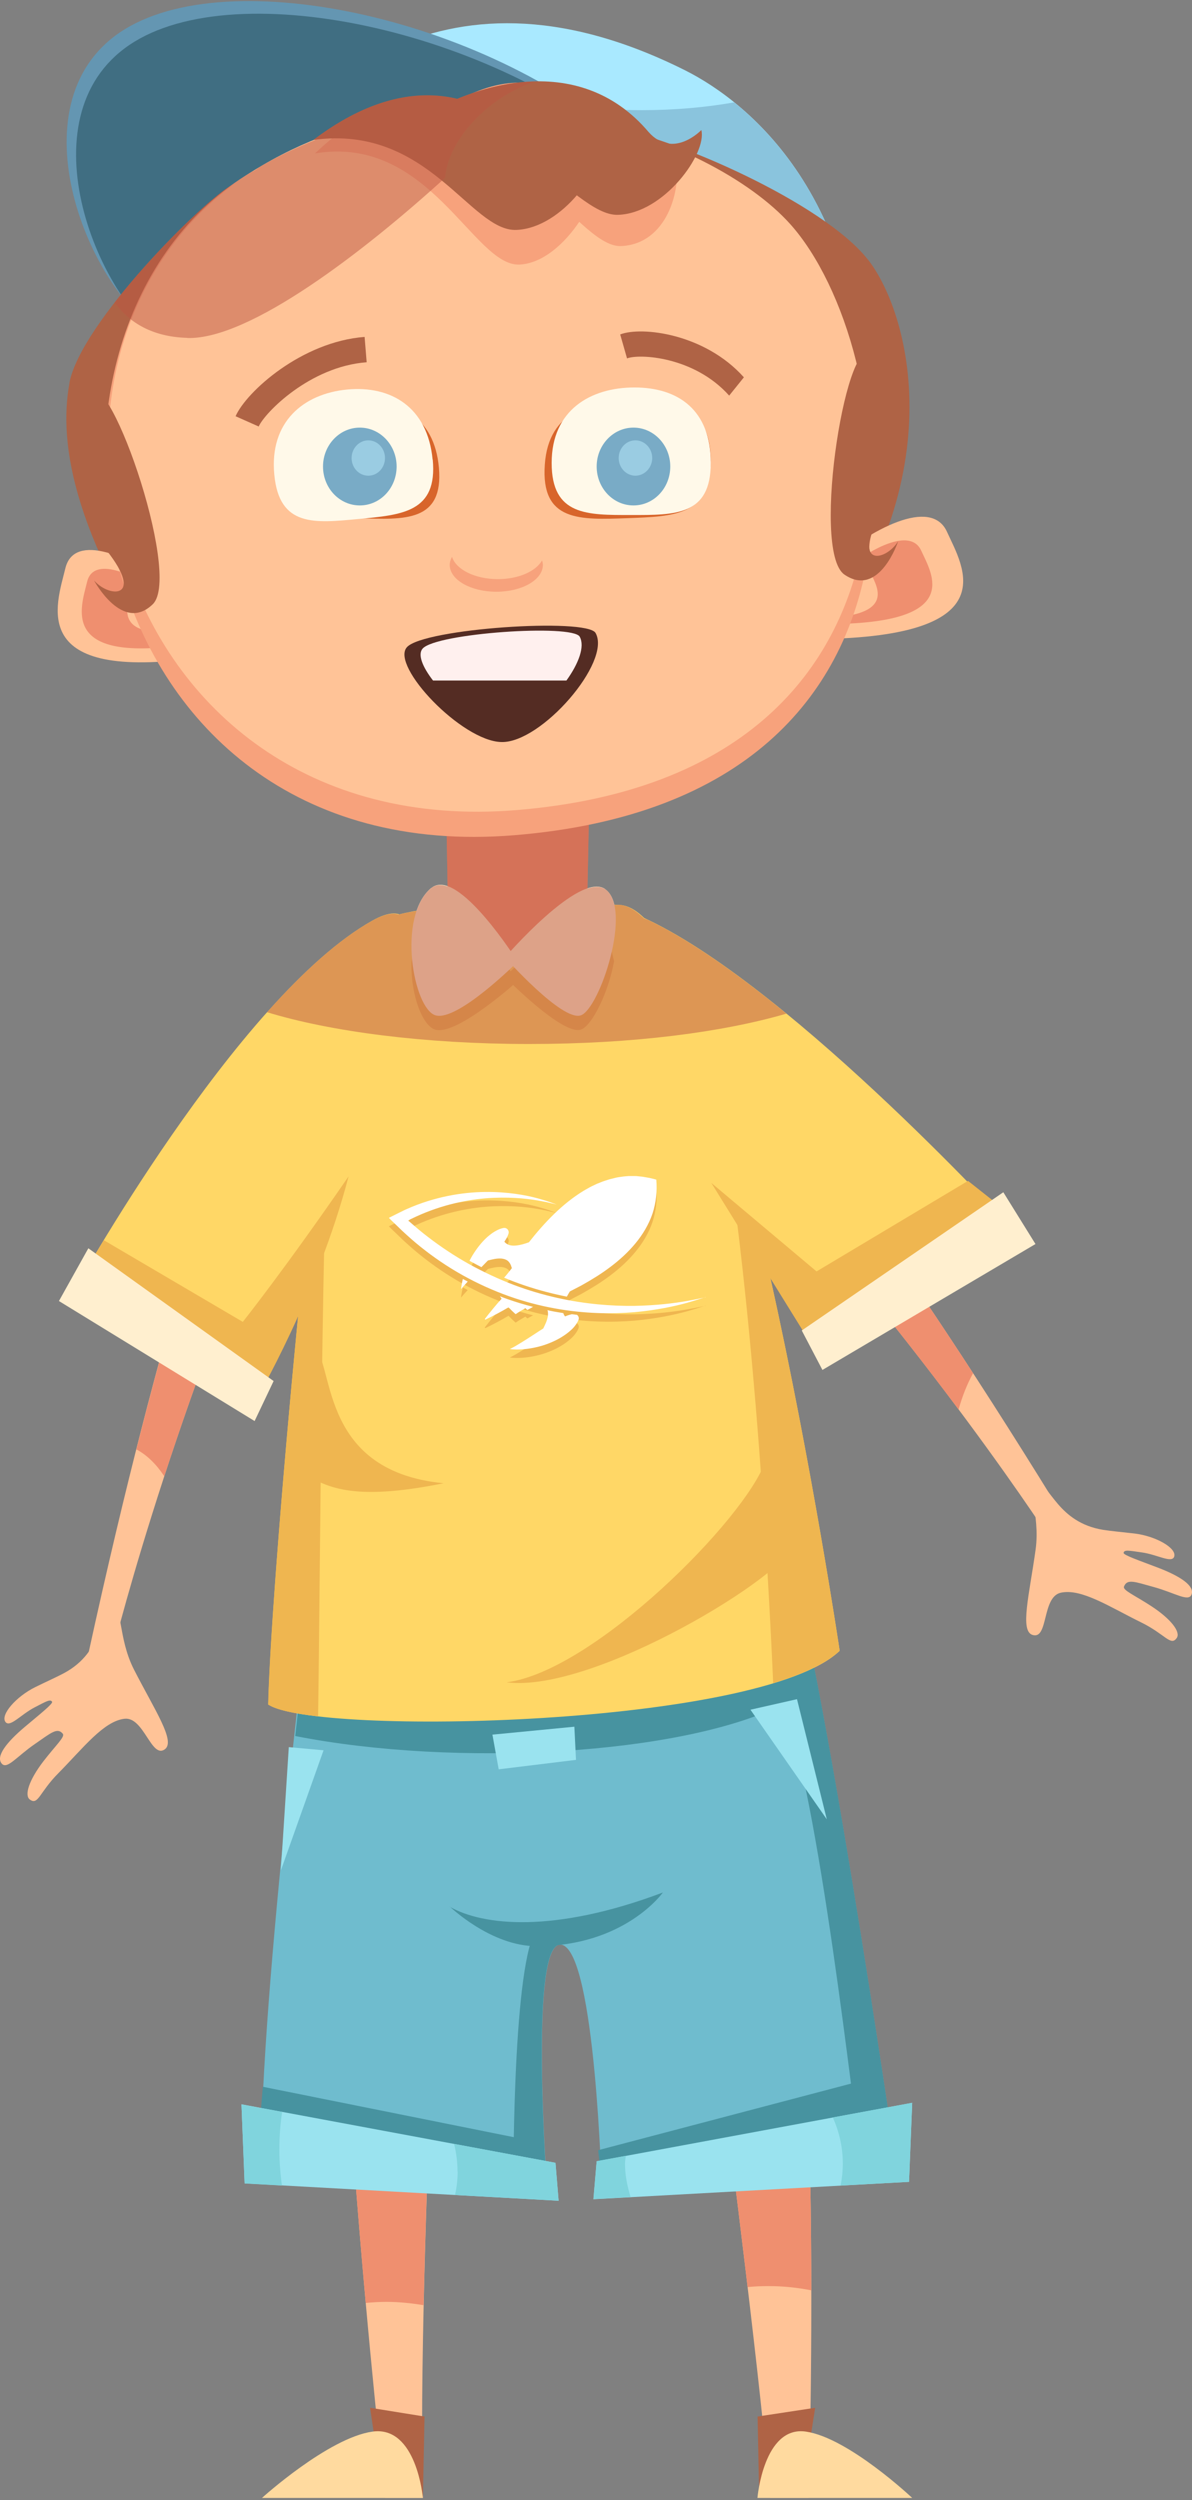
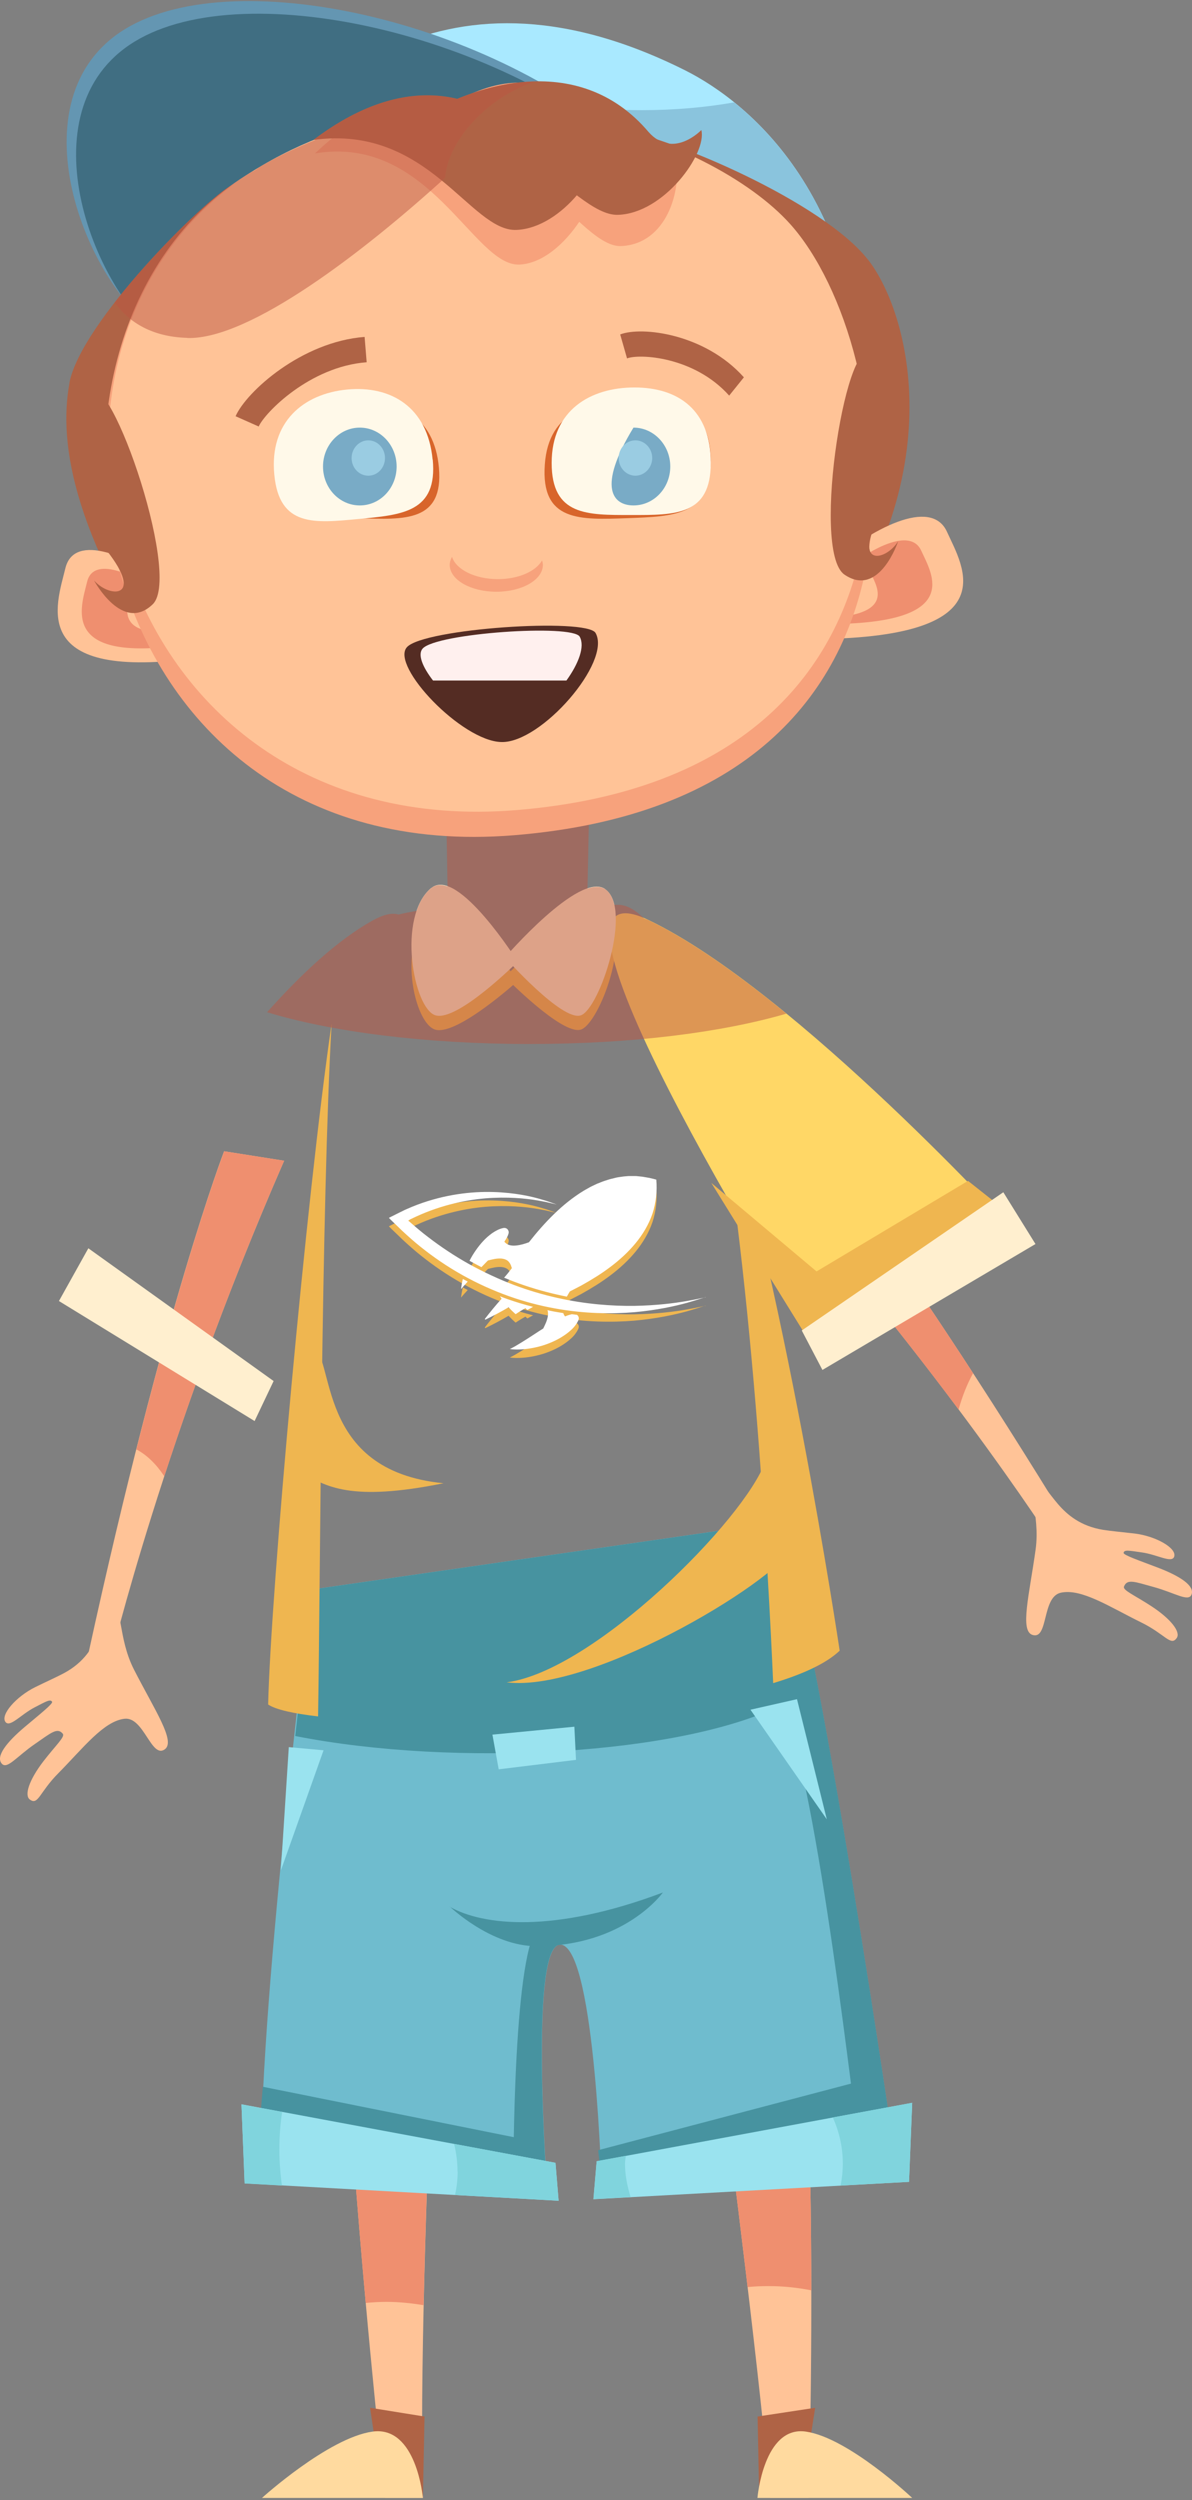
<svg xmlns="http://www.w3.org/2000/svg" width="282" height="591" viewBox="0 0 282 591" fill="none">
  <rect x="0" y="0" width="282" height="591" fill="#808080" stroke="none" />
  <path d="M184.696 260.453C184.696 260.453 210.074 290.41 253.871 362.21L249.436 365.319C249.436 365.319 220.077 319.331 172.007 267.189L184.696 260.421V260.453Z" fill="#FFC397" />
  <path d="M230.209 324.608C201.108 279.818 184.696 260.451 184.696 260.451L172.007 267.22C194.925 292.06 213.505 315.443 226.777 333.191C227.651 330.049 228.817 327.134 230.209 324.608Z" fill="#EF8F6F" />
  <path d="M53.014 272.144C53.014 272.144 38.835 308.74 20.902 390.936L26.146 392.426C26.146 392.426 38.835 339.377 67.224 274.378L53.046 272.144H53.014Z" fill="#FFC397" />
  <path d="M38.868 348.964C45.536 328.593 54.891 302.619 67.224 274.378L53.046 272.144C53.046 272.144 44.468 294.328 32.264 342.616C34.725 343.912 36.958 346.081 38.868 348.964Z" fill="#EF8F6F" />
  <path d="M106.489 397.672L81.143 396.183C75.284 449.976 91.113 590.435 91.113 590.435H100.08C98.429 538.131 106.521 397.64 106.521 397.64L106.489 397.672Z" fill="#FFC397" />
  <path d="M91.469 544.123C94.447 544.123 97.36 544.446 100.209 544.9C101.601 482.524 106.489 397.672 106.489 397.672L81.143 396.183C77.453 430.091 82.373 498.458 86.516 544.382C88.135 544.22 89.818 544.123 91.469 544.123Z" fill="#EF8F6F" />
  <path d="M158.315 397.672L180.326 396.183C195.929 449.976 191.3 590.435 191.3 590.435H182.204C177.737 538.131 158.315 397.64 158.315 397.64V397.672Z" fill="#FFC397" />
  <path d="M181.848 540.398C185.311 540.398 188.71 540.754 191.947 541.402C191.883 495.576 189.94 429.378 180.326 396.183L158.315 397.672C158.315 397.672 169.515 478.735 176.863 540.625C178.514 540.463 180.165 540.398 181.848 540.398Z" fill="#EF8F6F" />
  <path d="M61.721 512.255L129.439 517.242C129.439 517.242 124.972 457.716 132.935 459.724C140.899 461.732 142.388 518.246 142.388 518.246L212.081 512.255C212.081 512.255 193.176 381.738 184.21 359.813L73.665 375.747C73.665 375.747 61.721 469.894 61.721 512.255Z" fill="#6FBCCE" />
  <path d="M142.259 515.008L141.515 508.271L205.381 491.463L207.615 504.903L142.259 515.008Z" fill="#4793A0" />
  <path d="M123.29 512.321L123.484 505.585L62.175 493.278L61.074 506.848L123.29 512.321Z" fill="#4793A0" />
  <path d="M185.214 402.919C193.662 423.581 201.981 499.559 203.956 512.967L212.113 512.255C212.113 512.255 193.209 381.738 184.243 359.813L73.698 375.747C73.698 375.747 69.911 409.85 69.846 410.368C107.914 417.849 161.422 414.837 185.214 402.887V402.919Z" fill="#4793A0" />
  <path d="M132.127 459.724C131.188 457.004 130.12 455.287 128.923 454.964C121.898 453.215 121.445 504.482 121.445 516.659L129.408 517.242C129.408 517.242 125.265 461.83 132.095 459.757L132.127 459.724Z" fill="#4793A0" />
-   <path d="M63.47 402.919C74.67 410.401 179.971 408.166 198.648 390.224C198.648 390.224 172.493 214.626 146.37 213.881C120.215 213.136 87.359 212.391 82.148 223.597C76.904 234.803 64.215 370.047 63.47 402.919Z" fill="#FFD766" />
  <path d="M102.054 216.051C108.302 211.42 122.48 231.888 122.48 231.888C122.48 231.888 108.302 244.745 103.058 243.417C97.814 242.057 93.832 222.172 102.054 216.051Z" fill="#EFB650" />
  <path d="M143.132 216.279C136.982 212.554 119.47 230.95 119.47 230.95C119.47 230.95 132.968 244.746 137.403 243.386C141.837 242.026 149.833 220.327 143.1 216.279H143.132Z" fill="#EFB650" />
  <path d="M167.993 248.664C177.834 295.883 181.88 373.934 182.916 397.867C190.005 395.73 195.54 393.171 198.648 390.192C198.648 390.192 185.214 300.029 167.993 248.664Z" fill="#EFB650" />
  <path d="M78.457 241.927C72.501 282.571 64.052 376.297 63.437 402.918C65.218 404.117 69.394 405.056 75.252 405.736C75.77 373.738 76.029 284.806 78.457 241.927Z" fill="#EFB650" />
-   <path d="M17.148 305.793L60.459 331.184C60.459 331.184 120.214 199.696 88.103 217.606C55.992 235.548 17.148 305.761 17.148 305.761V305.793Z" fill="#FFD766" />
-   <path d="M57.481 312.497L24.56 293.163C19.931 300.774 17.148 305.761 17.148 305.761L60.459 331.152C60.459 331.152 75.155 306.02 82.471 278.071C67.548 299.77 57.449 312.465 57.449 312.465L57.481 312.497Z" fill="#EFB650" />
  <path d="M241.214 292.321L194.148 319.979C194.148 319.979 118.596 200.83 153.426 217.477C188.256 234.123 241.214 292.321 241.214 292.321Z" fill="#FFD766" />
  <path d="M168.284 279.624L194.925 322.601L238.463 286.62L229.011 279.139L193.177 300.546L168.284 279.624Z" fill="#EFB650" />
-   <path d="M106.036 217.605L105.291 175.762L139.636 177.997L138.892 214.593C138.892 214.593 122.448 240.761 106.036 217.573V217.605Z" fill="#EF8F6F" />
  <path d="M102.054 209.897C108.302 204.78 122.48 227.321 122.48 227.321C122.48 227.321 108.302 241.506 103.058 240.017C97.814 238.527 93.832 216.601 102.054 209.865V209.897Z" fill="#FFEFCF" />
  <path d="M143.132 210.124C136.982 206.011 119.47 226.318 119.47 226.318C119.47 226.318 132.968 241.507 137.403 240.017C141.837 238.527 149.833 214.594 143.1 210.124H143.132Z" fill="#FFEFCF" />
  <path d="M106.392 450.721C114.226 455.19 131.026 457.069 156.825 447.353C156.825 447.353 147.858 460.048 126.947 460.048C116.103 460.048 106.424 450.689 106.424 450.689L106.392 450.721Z" fill="#4793A0" />
  <path d="M57.869 516.108L57.125 497.422L131.414 511.251L132.159 520.222L57.869 516.108Z" fill="#9AE3EF" />
  <path d="M66.091 508.077C66.091 505.032 66.318 502.085 66.739 499.235L57.125 497.454L57.869 516.141L66.706 516.626C66.318 513.874 66.091 511.024 66.091 508.109V508.077Z" fill="#80D4DD" />
  <path d="M108.27 513.323C108.27 515.234 108.044 517.08 107.655 518.861L132.16 520.221L131.415 511.25L107.429 506.781C107.947 508.886 108.238 511.056 108.238 513.291L108.27 513.323Z" fill="#80D4DD" />
  <path d="M215.059 515.753L215.804 497.066L141.158 510.895L140.381 519.866L215.059 515.753Z" fill="#9AE3EF" />
  <path d="M147.859 511.445C147.859 510.829 147.988 510.214 148.053 509.599L141.158 510.862L140.414 519.833L149.186 519.347C148.409 516.821 147.859 514.197 147.859 511.412V511.445Z" fill="#80D4DD" />
  <path d="M197.029 500.53C198.518 503.866 199.392 507.525 199.392 511.444C199.392 513.225 199.197 514.942 198.874 516.626L215.059 515.752L215.803 497.065L197.029 500.53Z" fill="#80D4DD" />
  <path d="M116.492 410.012L117.981 418.238L136.27 416.003L135.882 408.166L116.46 410.044L116.492 410.012Z" fill="#9AE3EF" />
  <path d="M66.447 442.139L76.547 413.737L68.325 412.992L66.447 442.139Z" fill="#9AE3EF" />
  <path d="M195.605 430.058L177.543 404.149L188.549 401.656L195.605 430.058Z" fill="#9AE3EF" />
  <path d="M13.943 307.542L20.902 295.074L64.732 326.456L60.232 335.913L13.943 307.542Z" fill="#FFEFCF" />
  <path d="M244.969 294.069L237.362 281.827L189.681 314.505L194.568 323.832L244.969 294.069Z" fill="#FFEFCF" />
  <path d="M181.103 345.369C176.247 359.198 140.413 395.05 119.858 397.673C140.769 400.296 187.059 371.537 187.059 365.546L181.103 345.369Z" fill="#EFB650" />
  <path d="M73.666 317.742C79.525 320.722 74.314 347.635 104.936 350.614C82.892 355.083 76.936 351.359 71.335 347.991L73.698 317.742H73.666Z" fill="#EFB650" />
  <g style="mix-blend-mode:multiply" opacity="0.5">
    <path d="M186.023 239.596C174.79 230.398 163.363 222.269 153.426 217.508C153.037 217.314 152.714 217.249 152.358 217.087C150.351 215.144 148.376 213.946 146.369 213.881C146.013 213.881 145.657 213.881 145.333 213.881C144.945 212.229 144.265 210.901 143.132 210.157C142.064 209.444 140.607 209.509 138.989 210.027L139.636 179.066C136.626 178.386 133.583 177.835 130.475 177.447L117.495 176.604C113.287 176.669 109.24 177.058 105.324 177.673L105.874 209.541C104.417 209.055 103.122 209.055 102.022 209.93C100.403 211.225 99.303 213.136 98.558 215.306C97.069 215.565 95.612 215.857 94.285 216.18C92.796 215.727 90.789 216.116 88.07 217.638C79.945 222.172 71.432 230.042 63.178 239.272C78.262 243.871 100.403 246.785 125.167 246.785C149.93 246.785 170.906 244 185.99 239.628L186.023 239.596Z" fill="#BC5642" />
  </g>
  <path d="M59.003 37.539C70.948 26.333 101.44 -13.696 162.07 16.617C176.992 24.098 207.615 47.999 203.892 107.784C106.781 75.625 59.003 37.539 59.003 37.539Z" fill="#A9E9FF" />
  <path d="M173.69 24.195C166.925 25.393 159.576 26.041 151.84 26.041C126.98 26.041 105.712 19.273 96.681 9.654C77.421 16.876 65.444 31.417 58.97 37.506C58.97 37.506 106.781 75.592 203.859 107.752C206.772 61.148 188.807 36.405 173.69 24.195Z" fill="#8AC4DD" />
  <path d="M38.836 79.382C20.902 68.921 2.969 24.843 28.38 7.646C53.791 -9.551 117.236 4.634 150.869 36.049C184.469 67.431 38.836 79.382 38.836 79.382Z" fill="#6496B2" />
  <path d="M41.069 82.36C23.136 71.9 5.203 27.822 30.614 10.625C55.992 -6.572 119.503 7.645 153.103 39.028C186.703 70.41 41.069 82.36 41.069 82.36Z" fill="#406E82" />
  <path d="M16.403 90.588C19.025 76.338 48.158 47.223 55.247 43.498L44.435 166.436C17.05 127.767 13.813 104.805 16.435 90.555L16.403 90.588Z" fill="#AF6345" />
  <path d="M205.381 61.44C194.925 48 159.059 32.292 144.137 30.058L188.937 160.056C226.292 116.723 215.837 74.88 205.381 61.408V61.44Z" fill="#AF6345" />
  <path d="M41.134 138.971C30.84 131.393 17.536 125.725 15.464 134.34C13.393 142.923 6.174 161.318 47.414 155.424L41.134 138.971Z" fill="#FFC397" />
  <path d="M38.738 140.819C31.455 135.443 22.068 131.427 20.611 137.515C19.154 143.604 14.104 156.591 43.173 152.478L38.706 140.819H38.738Z" fill="#EF8F6F" />
  <path d="M41.328 142.146C37.088 139.004 31.617 136.64 30.808 140.17C29.999 143.733 27.053 151.311 43.95 148.947L41.328 142.146Z" fill="#FFC397" />
  <path d="M195.637 133.92C206.093 124.949 220.271 117.468 224.026 125.694C227.748 133.92 238.949 151.085 191.17 151.085L195.637 133.888V133.92Z" fill="#FFC397" />
  <path d="M198.55 135.767C205.704 129.646 215.382 124.529 217.94 130.164C220.497 135.767 228.136 147.523 195.475 147.523L198.55 135.767Z" fill="#EF8F6F" />
  <path d="M194.31 139.006C198.648 135.281 204.507 132.205 206.06 135.605C207.614 139.006 212.243 146.131 192.432 146.131L194.278 139.006H194.31Z" fill="#FFC397" />
  <path d="M59.715 40.518C109.014 11.371 166.374 32.778 185.926 53.959C212.793 83.106 231.471 188.458 121.704 197.429C18.054 205.914 -2.307 77.212 59.715 40.518Z" fill="#F7A27C" />
  <path d="M62.044 39.092C109.79 11.143 168.186 32.064 186.961 52.986C212.728 81.745 227.78 182.628 122.48 191.469C23.038 199.825 -4.768 78.118 62.044 39.092Z" fill="#FFC397" />
  <path d="M74.475 36.275C101.666 31.676 112.025 63.155 122.966 62.54C133.907 61.925 143.553 44.112 141.967 37.343C141.967 37.343 134.684 48.42 128.598 40.42C111.475 17.005 92.085 19.564 74.508 36.275H74.475Z" fill="#F7A27C" />
  <path d="M93.251 34.883C119.114 21.96 135.882 58.492 146.856 58.168C157.797 57.779 161.325 44.696 159.836 37.894C159.836 37.894 152.359 42.655 146.403 34.526C129.635 10.755 111.119 18.592 93.283 34.883H93.251Z" fill="#F7A27C" />
  <path d="M168.155 108.918C168.155 96.482 160.354 94.83 150.093 94.83C139.831 94.83 129.796 96.87 128.89 109.825C127.919 123.395 137.242 122.877 148.442 122.488C159.415 122.067 168.123 121.97 168.123 108.95L168.155 108.918Z" fill="#D8652B" />
  <path d="M65.314 109.695C65.152 97.939 74.054 94.571 84.153 94.571C94.253 94.571 102.734 98.295 103.835 110.537C104.968 123.362 95.839 122.876 84.833 122.487C74.086 122.099 65.508 122.002 65.346 109.695H65.314Z" fill="#D8652B" />
  <path d="M212.469 127.961C209.491 132.819 200.881 134.309 209.103 120.123C209.103 120.123 212.081 94.344 206.481 84.628C200.881 74.912 191.558 130.195 199.78 135.831C208.002 141.433 212.469 127.993 212.469 127.993V127.961Z" fill="#AF6345" />
  <path d="M22.294 137.254C26.049 141.529 34.789 141.529 24.268 128.931C24.268 128.931 16.92 104.059 20.772 93.533C24.625 83.007 43.27 135.894 36.148 142.825C28.994 149.755 22.294 137.287 22.294 137.287V137.254Z" fill="#AF6345" />
  <path d="M74.184 33.069C101.439 29.345 111.248 54.865 122.221 54.347C133.162 53.861 143.132 39.417 141.643 33.911C141.643 33.911 134.166 42.883 128.21 36.405C111.474 17.427 92.084 19.5 74.184 33.037V33.069Z" fill="#AF6345" />
  <path d="M92.959 31.936C119.05 21.443 135.202 51.077 146.143 50.785C157.085 50.494 167.314 36.212 165.922 30.738C165.922 30.738 159.253 37.766 153.427 31.192C137.08 11.922 111.054 18.723 92.927 31.936H92.959Z" fill="#AF6345" />
  <path d="M87.553 569.158L100.436 571.231L100.048 590.468L89.592 582.987L87.553 569.158Z" fill="#AF6345" />
  <path d="M192.853 569.158L179.225 571.231L179.614 590.468L190.684 582.987L192.853 569.158Z" fill="#AF6345" />
  <path d="M100.048 590.468H61.981C61.981 590.468 77.648 576.283 88.103 574.793C98.559 573.304 100.048 590.468 100.048 590.468Z" fill="#FFDA9F" />
  <path d="M179.226 590.468H215.804C215.804 590.468 200.752 576.283 190.685 574.793C180.65 573.304 179.193 590.468 179.193 590.468H179.226Z" fill="#FFDA9F" />
  <path d="M168.155 109.435C168.155 96.934 160.483 91.591 150.093 91.591C139.702 91.591 130.509 96.934 130.509 109.435C130.509 121.936 138.925 121.742 149.316 121.742C159.706 121.742 168.155 121.936 168.155 109.435Z" fill="#FFF9E9" />
  <path d="M102.346 108.627C101.148 96.19 92.473 91.106 82.147 92.077C71.82 93.049 63.696 99.72 64.893 112.189C66.058 124.625 74.442 123.654 84.801 122.682C95.127 121.711 103.543 121.095 102.378 108.659L102.346 108.627Z" fill="#FFF9E9" />
  <path d="M172.492 93.501C164.172 84.207 151.16 83.591 148.343 84.725L146.725 79.057C151.807 77.082 166.762 78.863 175.988 89.194L172.492 93.534V93.501Z" fill="#AF6345" />
  <path d="M86.744 85.632C73.278 86.636 62.595 97.615 61.203 100.821L55.733 98.392C58.258 92.628 71.335 80.774 86.258 79.641L86.744 85.6V85.632Z" fill="#AF6345" />
  <path d="M140.899 149.626C138.86 145.999 100.21 148.558 96.26 152.994C92.344 157.399 109.241 175.211 118.628 175.406C128.048 175.665 144.751 156.427 140.899 149.626Z" fill="#542C23" />
  <path d="M137.144 150.501C135.461 147.489 103.285 149.627 99.983 153.319C98.753 154.711 99.983 157.691 102.443 160.865H134.004C136.852 156.913 138.439 152.833 137.144 150.501Z" fill="#FFF0EE" />
-   <path d="M158.573 110.278C158.573 105.194 154.656 101.081 149.865 101.081C145.075 101.081 141.158 105.194 141.158 110.278C141.158 115.363 145.042 119.476 149.865 119.476C154.689 119.476 158.573 115.363 158.573 110.278Z" fill="#79ABC6" />
+   <path d="M158.573 110.278C158.573 105.194 154.656 101.081 149.865 101.081C141.158 115.363 145.042 119.476 149.865 119.476C154.689 119.476 158.573 115.363 158.573 110.278Z" fill="#79ABC6" />
  <path d="M154.3 108.27C154.3 105.971 152.519 104.092 150.318 104.092C148.117 104.092 146.369 105.971 146.369 108.27C146.369 110.57 148.149 112.448 150.318 112.448C152.487 112.448 154.3 110.57 154.3 108.27Z" fill="#9ACCE2" />
  <path d="M93.833 110.278C93.833 105.194 89.916 101.081 85.125 101.081C80.334 101.081 76.418 105.194 76.418 110.278C76.418 115.363 80.302 119.476 85.125 119.476C89.948 119.476 93.833 115.363 93.833 110.278Z" fill="#79ABC6" />
  <path d="M91.081 108.27C91.081 105.971 89.3 104.092 87.132 104.092C84.963 104.092 83.182 105.971 83.182 108.27C83.182 110.57 84.93 112.448 87.132 112.448C89.333 112.448 91.081 110.57 91.081 108.27Z" fill="#9ACCE2" />
  <path d="M125.186 295.633C124.189 295.997 123.154 296.323 122.1 296.418C121.563 296.476 121.026 296.457 120.528 296.323C120.048 296.189 119.627 295.901 119.32 295.518C119.569 295.154 119.799 294.771 120.01 294.369C120.106 294.158 120.202 293.928 120.278 293.699C120.355 293.469 120.393 293.181 120.278 292.932C120.183 292.683 120.01 292.473 119.761 292.358C119.646 292.3 119.512 292.262 119.377 292.262C119.243 292.262 119.109 292.262 118.994 292.3C118.515 292.396 118.074 292.568 117.652 292.779C117.23 292.99 116.808 293.239 116.425 293.507C116.041 293.775 115.677 294.082 115.313 294.388C114.604 295.02 113.971 295.71 113.377 296.457C112.782 297.204 112.265 297.97 111.766 298.774C111.517 299.177 111.306 299.598 111.076 300.02C111.133 300.058 111.191 300.077 111.229 300.115C112.111 300.594 112.993 301.073 113.894 301.533C114.412 301.016 114.91 300.498 115.428 299.962C115.946 299.828 116.482 299.694 117.019 299.598C117.556 299.502 118.112 299.464 118.649 299.502C119.186 299.56 119.722 299.713 120.125 300.039C120.528 300.364 120.796 300.843 120.969 301.36C120.969 301.36 120.969 301.379 120.969 301.399V301.437L121.007 301.494L121.045 301.609C121.045 301.609 121.084 301.705 121.103 301.763C120.508 302.548 119.914 303.295 119.262 304.023C120.029 304.348 120.815 304.655 121.601 304.961C124.899 306.206 128.35 307.241 131.839 308.026C132.587 308.198 133.334 308.352 134.101 308.505C134.331 308.084 134.561 307.681 134.811 307.279L137.475 305.9L137.61 305.823C139.987 304.502 142.288 303.084 144.435 301.456C146.601 299.828 148.614 297.989 150.34 295.901C152.065 293.813 153.484 291.457 154.366 288.872C155.209 286.286 155.497 283.547 155.267 280.865C155.286 281.21 155.305 281.574 155.305 281.919C155.305 281.574 155.286 281.21 155.267 280.846C154.807 280.712 154.347 280.597 153.887 280.501L153.676 280.444L153.12 280.348C152.755 280.29 152.391 280.214 152.008 280.156L150.896 280.041C150.531 279.984 150.148 280.003 149.784 280.003H149.228C149.228 280.003 149.036 280.003 148.94 280.003H148.653L147.541 280.099C147.176 280.137 146.793 280.214 146.429 280.252L145.873 280.348L145.336 280.482C144.972 280.578 144.607 280.654 144.243 280.75C143.534 280.98 142.805 281.191 142.115 281.478L141.597 281.689L141.329 281.784L141.08 281.899L140.064 282.378C139.719 282.531 139.412 282.723 139.067 282.915C138.741 283.106 138.415 283.259 138.089 283.47C135.539 285.022 133.2 286.918 131.072 288.987C128.944 291.055 126.989 293.296 125.148 295.633H125.186ZM136.459 312.776C136.67 312.91 136.824 313.121 136.9 313.37C136.939 313.504 136.939 313.638 136.919 313.772C136.9 313.907 136.843 314.041 136.804 314.136C136.613 314.577 136.344 314.979 136.057 315.362C135.769 315.745 135.443 316.09 135.098 316.397C134.753 316.722 134.389 317.01 134.005 317.297C133.239 317.852 132.433 318.35 131.59 318.772C130.746 319.193 129.883 319.557 128.982 319.864C128.1 320.17 127.18 320.4 126.26 320.591C124.419 320.955 122.521 321.109 120.643 320.917C120.988 320.936 121.333 320.955 121.659 320.955C121.333 320.955 120.988 320.936 120.662 320.898C120.662 320.898 120.643 320.898 120.623 320.898C120.623 320.898 120.623 320.898 120.643 320.898H120.604C121.026 320.687 121.467 320.457 121.908 320.208C122.828 319.672 123.729 319.117 124.63 318.542L126.586 317.278C127.219 316.856 127.87 316.435 128.522 316.033C128.771 315.535 129.002 315.037 129.212 314.539C129.404 314.021 129.577 313.485 129.634 312.93C129.673 312.527 129.653 312.087 129.519 311.704C130.037 311.819 130.554 311.934 131.072 312.029C131.801 312.163 132.529 312.278 133.258 312.393C133.354 312.681 133.488 312.949 133.679 313.179C134.082 313.006 134.504 312.853 134.945 312.738C135.06 312.719 135.175 312.681 135.29 312.661C135.673 312.7 136.038 312.738 136.421 312.796L136.459 312.776ZM120.336 311.014C118.553 312.068 116.732 313.025 114.872 313.926C114.814 313.945 114.738 313.926 114.719 313.868C114.699 313.83 114.719 313.772 114.719 313.753C115.984 312.125 117.288 310.516 118.668 309.003C118.534 308.811 118.4 308.601 118.265 308.409C118.898 308.658 119.512 308.907 120.144 309.118C122.1 309.807 124.094 310.401 126.107 310.918C125.685 311.148 125.263 311.378 124.841 311.627C124.841 311.627 124.745 311.627 124.707 311.627L124.304 311.225C123.538 311.665 122.79 312.106 122.061 312.604C122.023 312.642 121.965 312.623 121.927 312.604C121.371 312.106 120.834 311.589 120.317 311.033L120.336 311.014ZM109.082 306.704C109.082 306.704 109.082 306.704 109.063 306.724C109.12 306.283 109.197 305.823 109.274 305.383C109.331 305.038 109.427 304.674 109.504 304.329C109.887 304.54 110.271 304.732 110.654 304.942C110.117 305.536 109.581 306.13 109.063 306.743C109.446 306.264 109.83 305.785 110.232 305.325C109.83 305.785 109.427 306.245 109.082 306.704ZM166.904 308.62C166.904 308.62 166.521 308.754 165.773 308.984C165.025 309.233 163.933 309.578 162.495 309.98C159.619 310.765 155.401 311.704 150.052 312.183C144.722 312.623 138.262 312.566 131.245 311.282C127.736 310.65 124.094 309.712 120.432 308.409C116.77 307.107 113.07 305.459 109.465 303.448C105.861 301.437 102.525 299.158 99.496 296.725C97.982 295.518 96.544 294.235 95.183 292.971C94.607 292.415 94.051 291.879 93.495 291.343L92.633 290.519L92.211 290.097L92 289.887C92 289.887 92.173 289.791 92.249 289.753C92.978 289.389 93.687 289.025 94.397 288.68L95.451 288.163L95.719 288.029L95.853 287.971L95.93 287.933L96.237 287.799C102.832 284.868 109.331 283.834 114.719 283.757C120.106 283.7 124.419 284.504 127.295 285.29C128.005 285.5 128.637 285.692 129.193 285.845C129.749 286.018 130.19 286.19 130.574 286.324C131.302 286.592 131.705 286.726 131.705 286.726C131.705 286.726 131.302 286.631 130.535 286.458C130.152 286.382 129.692 286.247 129.136 286.132C128.58 286.037 127.928 285.903 127.199 285.769C124.285 285.271 120.01 284.849 114.814 285.271C109.619 285.711 103.484 287.09 97.349 290.097L97.061 290.232L96.985 290.27L96.946 290.308L96.812 290.385L96.582 290.538H96.563H96.601L96.659 290.615L96.793 290.71L97.081 290.959C98.442 292.147 99.841 293.335 101.337 294.465C104.308 296.744 107.529 298.889 110.999 300.824C114.469 302.739 117.997 304.368 121.486 305.708C124.995 307.03 128.465 308.045 131.82 308.792C138.549 310.305 144.799 310.746 150.052 310.689C155.305 310.593 159.561 310.056 162.475 309.539C163.933 309.271 165.064 309.06 165.831 308.888C166.597 308.735 167 308.639 167 308.639L166.904 308.62Z" fill="#EFB650" />
  <path d="M125.186 293.633C124.189 293.997 123.154 294.323 122.1 294.418C121.563 294.476 121.026 294.457 120.528 294.323C120.048 294.189 119.627 293.901 119.32 293.518C119.569 293.154 119.799 292.771 120.01 292.369C120.106 292.158 120.202 291.928 120.278 291.699C120.355 291.469 120.393 291.181 120.278 290.932C120.183 290.683 120.01 290.473 119.761 290.358C119.646 290.3 119.512 290.262 119.377 290.262C119.243 290.262 119.109 290.262 118.994 290.3C118.515 290.396 118.074 290.568 117.652 290.779C117.23 290.99 116.808 291.239 116.425 291.507C116.041 291.775 115.677 292.082 115.313 292.388C114.604 293.02 113.971 293.71 113.377 294.457C112.782 295.204 112.265 295.97 111.766 296.774C111.517 297.177 111.306 297.598 111.076 298.02C111.133 298.058 111.191 298.077 111.229 298.115C112.111 298.594 112.993 299.073 113.894 299.533C114.412 299.016 114.91 298.498 115.428 297.962C115.946 297.828 116.482 297.694 117.019 297.598C117.556 297.502 118.112 297.464 118.649 297.502C119.186 297.56 119.722 297.713 120.125 298.039C120.528 298.364 120.796 298.843 120.969 299.36C120.969 299.36 120.969 299.379 120.969 299.399V299.437L121.007 299.494L121.045 299.609C121.045 299.609 121.084 299.705 121.103 299.763C120.508 300.548 119.914 301.295 119.262 302.023C120.029 302.348 120.815 302.655 121.601 302.961C124.899 304.206 128.35 305.241 131.839 306.026C132.587 306.198 133.334 306.352 134.101 306.505C134.331 306.084 134.561 305.681 134.811 305.279L137.475 303.9L137.61 303.823C139.987 302.502 142.288 301.084 144.435 299.456C146.601 297.828 148.614 295.989 150.34 293.901C152.065 291.813 153.484 289.457 154.366 286.872C155.209 284.286 155.497 281.547 155.267 278.865C155.286 279.21 155.305 279.574 155.305 279.919C155.305 279.574 155.286 279.21 155.267 278.846C154.807 278.712 154.347 278.597 153.887 278.501L153.676 278.444L153.12 278.348C152.755 278.29 152.391 278.214 152.008 278.156L150.896 278.041C150.531 277.984 150.148 278.003 149.784 278.003H149.228C149.228 278.003 149.036 278.003 148.94 278.003H148.653L147.541 278.099C147.176 278.137 146.793 278.214 146.429 278.252L145.873 278.348L145.336 278.482C144.972 278.578 144.607 278.654 144.243 278.75C143.534 278.98 142.805 279.191 142.115 279.478L141.597 279.689L141.329 279.784L141.08 279.899L140.064 280.378C139.719 280.531 139.412 280.723 139.067 280.915C138.741 281.106 138.415 281.259 138.089 281.47C135.539 283.022 133.2 284.918 131.072 286.987C128.944 289.055 126.989 291.296 125.148 293.633H125.186ZM136.459 310.776C136.67 310.91 136.824 311.121 136.9 311.37C136.939 311.504 136.939 311.638 136.919 311.772C136.9 311.907 136.843 312.041 136.804 312.136C136.613 312.577 136.344 312.979 136.057 313.362C135.769 313.745 135.443 314.09 135.098 314.397C134.753 314.722 134.389 315.01 134.005 315.297C133.239 315.852 132.433 316.35 131.59 316.772C130.746 317.193 129.883 317.557 128.982 317.864C128.1 318.17 127.18 318.4 126.26 318.591C124.419 318.955 122.521 319.109 120.643 318.917C120.988 318.936 121.333 318.955 121.659 318.955C121.333 318.955 120.988 318.936 120.662 318.898C120.662 318.898 120.643 318.898 120.623 318.898C120.623 318.898 120.623 318.898 120.643 318.898H120.604C121.026 318.687 121.467 318.457 121.908 318.208C122.828 317.672 123.729 317.117 124.63 316.542L126.586 315.278C127.219 314.856 127.87 314.435 128.522 314.033C128.771 313.535 129.002 313.037 129.212 312.539C129.404 312.021 129.577 311.485 129.634 310.93C129.673 310.527 129.653 310.087 129.519 309.704C130.037 309.819 130.554 309.934 131.072 310.029C131.801 310.163 132.529 310.278 133.258 310.393C133.354 310.681 133.488 310.949 133.679 311.179C134.082 311.006 134.504 310.853 134.945 310.738C135.06 310.719 135.175 310.681 135.29 310.661C135.673 310.7 136.038 310.738 136.421 310.796L136.459 310.776ZM120.336 309.014C118.553 310.068 116.732 311.025 114.872 311.926C114.814 311.945 114.738 311.926 114.719 311.868C114.699 311.83 114.719 311.772 114.719 311.753C115.984 310.125 117.288 308.516 118.668 307.003C118.534 306.811 118.4 306.601 118.265 306.409C118.898 306.658 119.512 306.907 120.144 307.118C122.1 307.807 124.094 308.401 126.107 308.918C125.685 309.148 125.263 309.378 124.841 309.627C124.841 309.627 124.745 309.627 124.707 309.627L124.304 309.225C123.538 309.665 122.79 310.106 122.061 310.604C122.023 310.642 121.965 310.623 121.927 310.604C121.371 310.106 120.834 309.589 120.317 309.033L120.336 309.014ZM109.082 304.704C109.082 304.704 109.082 304.704 109.063 304.724C109.12 304.283 109.197 303.823 109.274 303.383C109.331 303.038 109.427 302.674 109.504 302.329C109.887 302.54 110.271 302.732 110.654 302.942C110.117 303.536 109.581 304.13 109.063 304.743C109.446 304.264 109.83 303.785 110.232 303.325C109.83 303.785 109.427 304.245 109.082 304.704ZM166.904 306.62C166.904 306.62 166.521 306.754 165.773 306.984C165.025 307.233 163.933 307.578 162.495 307.98C159.619 308.765 155.401 309.704 150.052 310.183C144.722 310.623 138.262 310.566 131.245 309.282C127.736 308.65 124.094 307.712 120.432 306.409C116.77 305.107 113.07 303.459 109.465 301.448C105.861 299.437 102.525 297.158 99.496 294.725C97.982 293.518 96.544 292.235 95.183 290.971C94.607 290.415 94.051 289.879 93.495 289.343L92.633 288.519L92.211 288.097L92 287.887C92 287.887 92.173 287.791 92.249 287.753C92.978 287.389 93.687 287.025 94.397 286.68L95.451 286.163L95.719 286.029L95.853 285.971L95.93 285.933L96.237 285.799C102.832 282.868 109.331 281.834 114.719 281.757C120.106 281.7 124.419 282.504 127.295 283.29C128.005 283.5 128.637 283.692 129.193 283.845C129.749 284.018 130.19 284.19 130.574 284.324C131.302 284.592 131.705 284.726 131.705 284.726C131.705 284.726 131.302 284.631 130.535 284.458C130.152 284.382 129.692 284.247 129.136 284.132C128.58 284.037 127.928 283.903 127.199 283.769C124.285 283.271 120.01 282.849 114.814 283.271C109.619 283.711 103.484 285.09 97.349 288.097L97.061 288.232L96.985 288.27L96.946 288.308L96.812 288.385L96.582 288.538H96.563H96.601L96.659 288.615L96.793 288.71L97.081 288.959C98.442 290.147 99.841 291.335 101.337 292.465C104.308 294.744 107.529 296.889 110.999 298.824C114.469 300.739 117.997 302.368 121.486 303.708C124.995 305.03 128.465 306.045 131.82 306.792C138.549 308.305 144.799 308.746 150.052 308.689C155.305 308.593 159.561 308.056 162.475 307.539C163.933 307.271 165.064 307.06 165.831 306.888C166.597 306.735 167 306.639 167 306.639L166.904 306.62Z" fill="white" />
  <path d="M245.488 350.81C248.466 350.81 250.214 359.878 260.96 361.627C262.773 361.918 265.622 362.177 268.438 362.501C273.455 363.116 278.408 365.934 277.793 367.942C277.275 369.626 273.747 367.456 270.154 366.97C267.046 366.517 265.945 366.29 265.816 367.068C265.719 367.586 269.603 368.914 273.844 370.533C279.314 372.606 282.616 374.873 281.904 376.881C281.224 378.791 277.987 376.524 272.905 375.132C268.503 373.933 266.658 373.124 265.913 375.035C265.557 375.909 268.406 377.075 272.42 379.698C277.113 382.775 279.379 385.819 278.376 387.212C276.951 389.22 275.689 386.305 269.927 383.487C262.482 379.828 255.846 375.423 250.958 376.492C246.426 377.496 248.077 387.698 244.257 386.467C241.247 385.495 243.513 377.01 245.002 366.29C246.2 357.676 242.315 350.777 245.488 350.81Z" fill="#FFC397" />
  <path d="M26.211 380.218C23.395 381.222 24.722 390.354 15.141 395.504C13.522 396.378 10.9 397.544 8.343 398.807C3.811 401.042 0.056 405.349 1.286 407.033C2.322 408.458 4.976 405.252 8.181 403.6C10.997 402.143 11.904 401.592 12.325 402.273C12.583 402.726 9.379 405.252 5.883 408.199C1.416 411.956 -0.98 415.195 0.38 416.846C1.642 418.433 3.941 415.195 8.311 412.215C12.066 409.624 13.555 408.264 14.849 409.819C15.464 410.531 13.198 412.539 10.253 416.361C6.854 420.797 5.689 424.425 7.08 425.396C9.055 426.821 9.314 423.647 13.846 419.113C19.672 413.219 24.496 406.871 29.448 406.288C34.045 405.738 35.825 415.907 39.03 413.478C41.555 411.535 36.635 404.313 31.714 394.694C27.765 386.986 29.189 379.181 26.179 380.25L26.211 380.218Z" fill="#FFC397" />
  <g style="mix-blend-mode:multiply" opacity="0.5">
    <path d="M44.307 79.9C59.035 80.353 86.162 59.432 105.292 42.04C106.037 33.069 115.359 22.965 126.592 19.273C120.442 19.402 114.194 20.925 108.173 23.386C96.908 20.698 85.255 24.681 74.184 33.069C74.346 33.069 74.508 33.069 74.67 33.037C70.397 34.754 66.189 36.697 62.046 39.093C61.398 39.45 60.816 39.903 60.201 40.292C60.039 40.389 59.909 40.453 59.747 40.518C58.064 41.522 56.478 42.591 54.892 43.724C50.036 46.51 36.764 59.108 27.118 71.512C30.614 76.337 36.15 79.641 44.307 79.868V79.9Z" fill="#BC5642" />
  </g>
  <path d="M117.786 136.899C112.348 136.899 107.849 134.599 106.942 131.62C106.619 132.235 106.392 132.85 106.392 133.53C106.392 137.028 111.312 139.878 117.43 139.878C123.548 139.878 128.436 137.028 128.436 133.53C128.436 133.174 128.339 132.786 128.242 132.462C126.818 135.02 122.707 136.899 117.786 136.899Z" fill="#F7A27C" />
</svg>